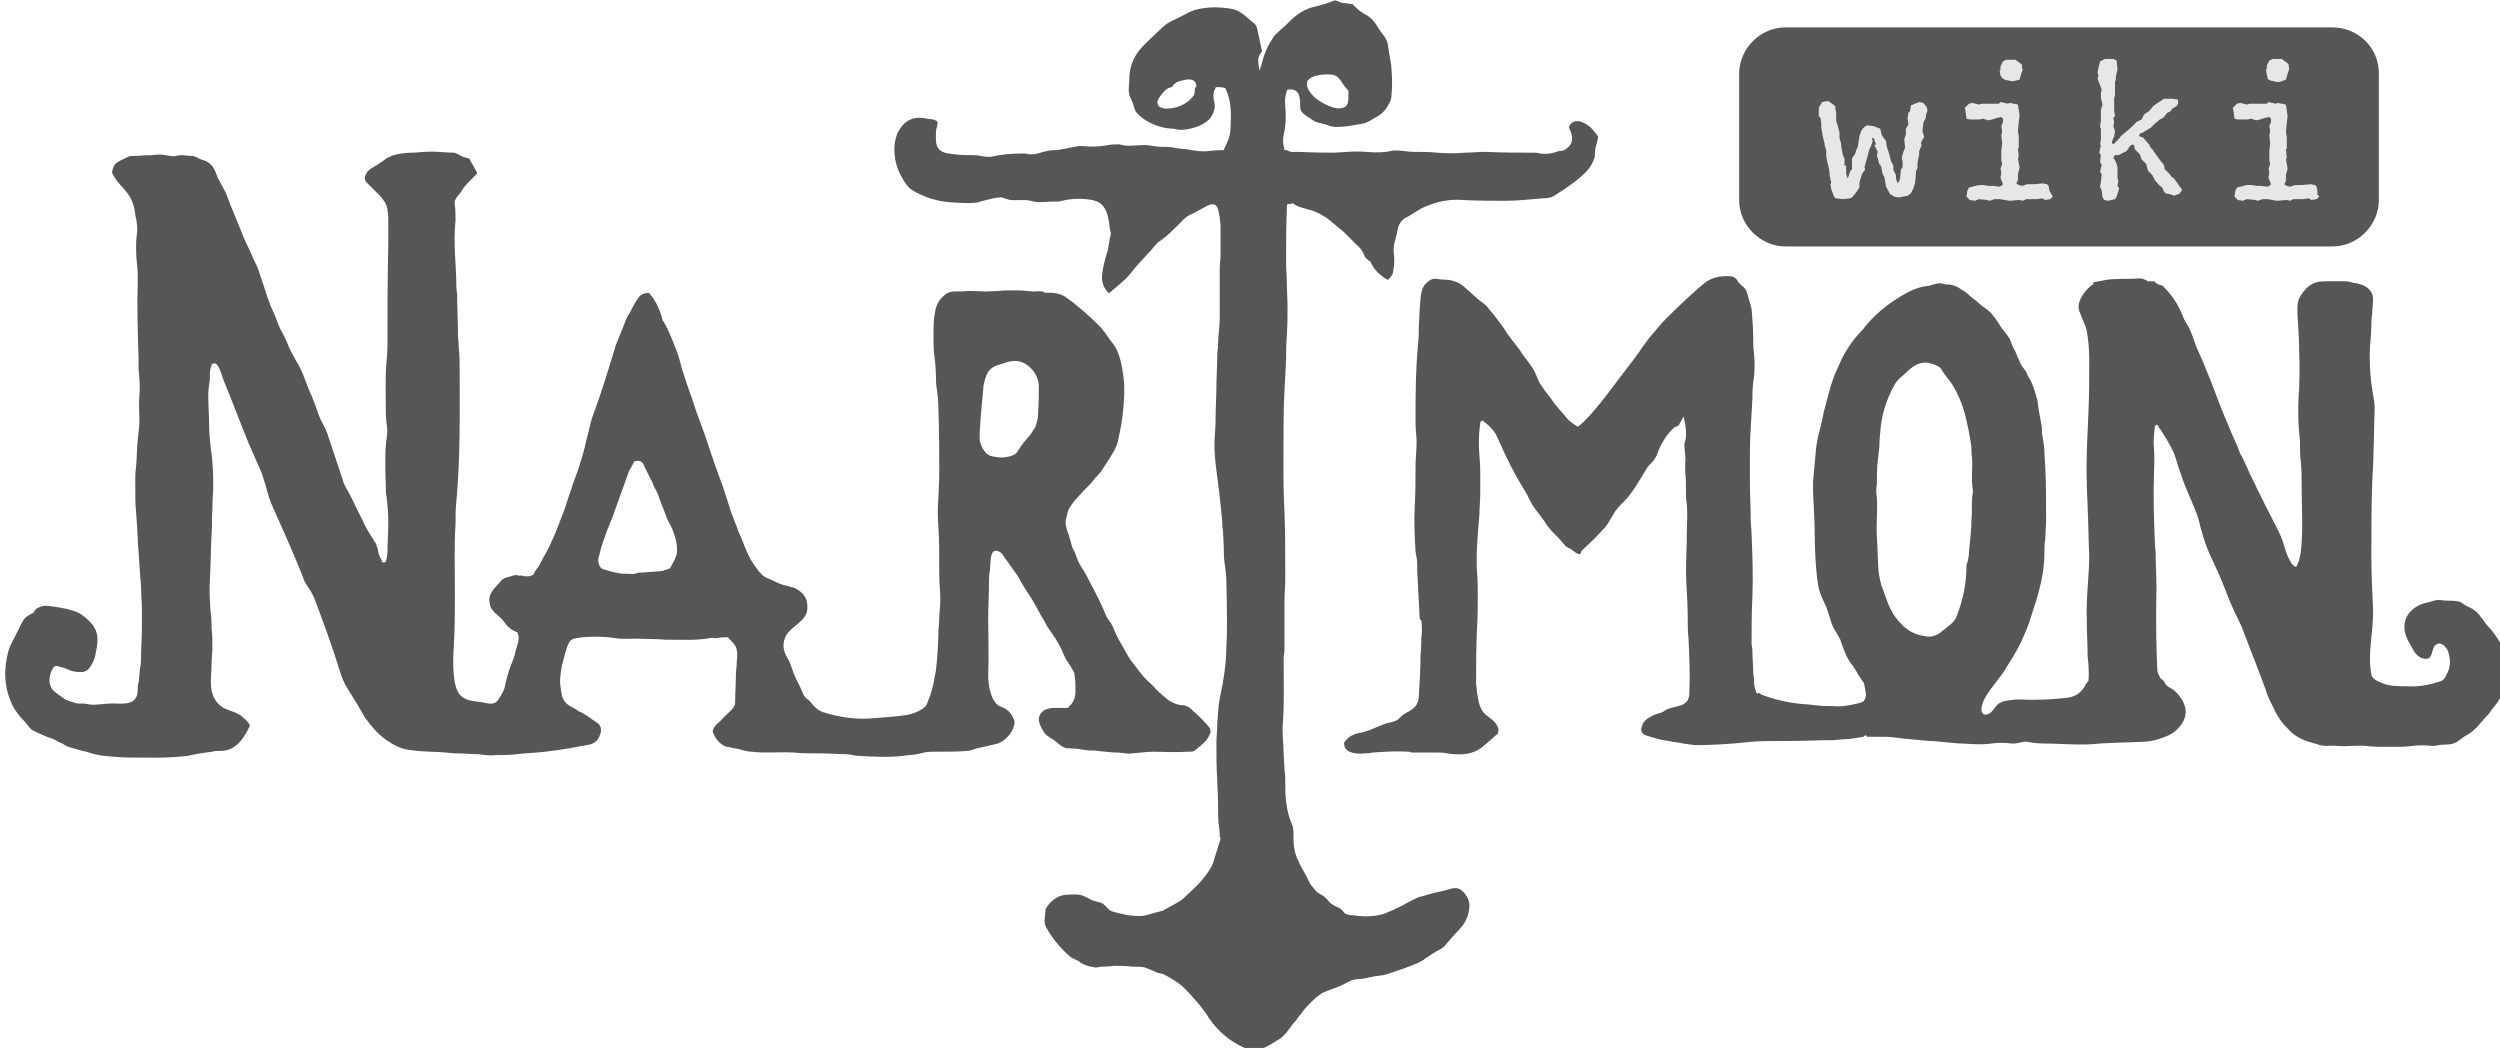
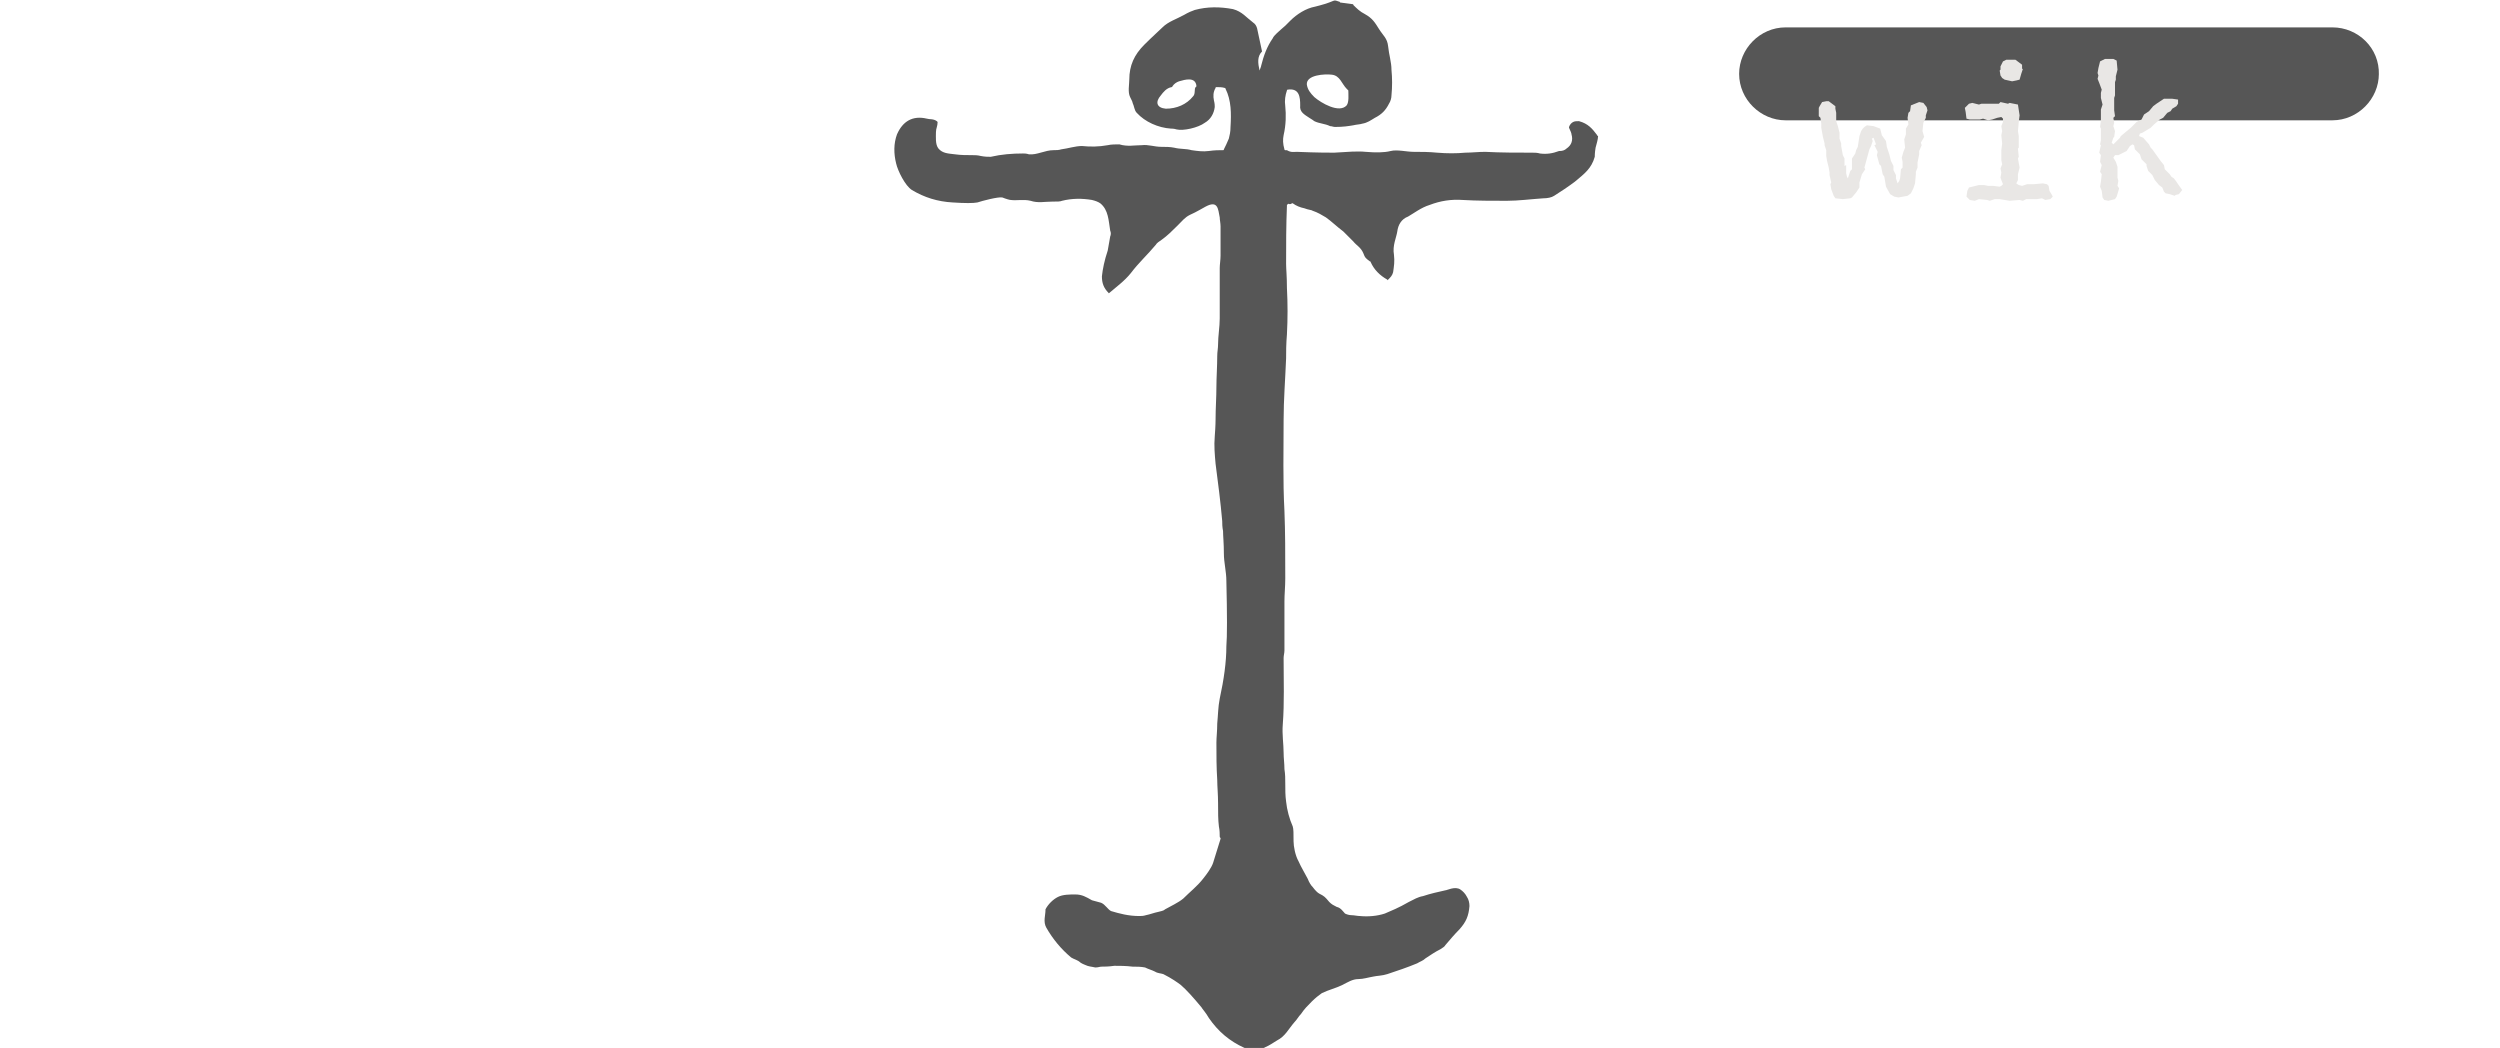
<svg xmlns="http://www.w3.org/2000/svg" version="1.1" id="Layer_1" x="0px" y="0px" viewBox="0 0 301.3 126.3" style="enable-background:new 0 0 301.3 126.3;" xml:space="preserve">
  <style type="text/css">
	.st0{fill:#565656;}
	.st1{fill:#E9E7E5;}
</style>
  <g>
    <g>
      <path class="st0" d="M151.8,8.5c0.1-0.3,0.2-0.5,0.2-0.6c0.3-1.2,0.7-2.3,1.4-3.3c0.1-0.3,0.7-0.8,1.5-1.5    c0.1-0.1,0.3-0.3,0.6-0.6c0.8-0.8,1.9-1.5,3-1.7c0.8-0.2,1.5-0.4,2.2-0.7c0.2-0.1,0.4,0,0.7,0.1c0.1,0,0.1,0.1,0.1,0.1l1.5,0.2    c0.1,0,0.1,0,0.1,0.1c0.4,0.4,0.8,0.8,1.4,1.1c0.9,0.5,1.2,1,1.7,1.8c0.5,0.8,1,1.1,1.1,2.1c0.1,1,0.4,1.9,0.4,2.8    c0.1,1,0.1,2.1,0,3.1c0,0.3-0.1,0.7-0.3,1c-0.4,0.8-0.9,1.3-1.7,1.7c-0.5,0.3-0.9,0.6-1.5,0.7c-0.3,0.1-0.7,0.1-1.1,0.2    c-0.6,0.1-1.2,0.2-2.2,0.2c-0.2,0-0.4-0.1-0.6-0.1c-0.6-0.3-1.3-0.3-1.9-0.6c-0.1-0.1-0.3-0.2-0.6-0.4c-0.6-0.4-1.2-0.7-1.1-1.5    c0-1-0.1-2.1-1.5-1.9c-0.1,0-0.1,0.1-0.1,0.1c-0.2,0.6-0.3,1.2-0.2,1.9c0.1,1,0.1,2.2-0.2,3.5c-0.1,0.5-0.1,1,0.1,1.7    c0,0.1,0.1,0.1,0.1,0.1h0.1c0.1,0,0.1,0,0.1,0c0.5,0.3,0.8,0.2,1.2,0.2c2.4,0.1,3.9,0.1,4.5,0.1c1.6-0.1,2.8-0.2,3.8-0.1    c1.2,0.1,2.2,0.1,3-0.1s1.9,0.1,2.8,0.1c0.9,0,1.8,0,2.8,0.1c1.2,0.1,2.3,0.1,3.4,0c0.7,0,1.6-0.1,2.4-0.1    c1.9,0.1,3.8,0.1,5.7,0.1c0.2,0,0.6,0,0.9,0.1c0.8,0.1,1.5,0,2.3-0.3c0.1,0,0.1,0,0.1,0c0.3,0,0.6-0.1,0.8-0.3    c0.6-0.4,0.8-1,0.6-1.7c0-0.1-0.1-0.4-0.3-0.8c0-0.1,0-0.1,0-0.1c0.1-0.3,0.3-0.5,0.5-0.6c0.2-0.1,0.4-0.1,0.7-0.1    c1.1,0.3,1.6,0.9,2.2,1.7c0,0.1,0.1,0.1,0.1,0.1c0,0.4-0.2,1-0.3,1.4c-0.1,0.6-0.1,1-0.1,1.1c-0.4,1.4-1.2,2-2.4,3    c-0.8,0.6-1.7,1.2-2.5,1.7c-0.3,0.2-0.8,0.3-1.3,0.3c-1.5,0.1-3,0.3-4.4,0.3c-1.8,0-3.6,0-5.3-0.1c-1.4-0.1-2.7,0.1-4,0.6    c-1,0.3-1.9,1-2.6,1.4c-0.8,0.3-1.2,1-1.3,1.8c-0.1,0.7-0.6,1.7-0.4,2.8c0.1,0.8,0,1.4-0.1,2.1c-0.1,0.4-0.3,0.6-0.6,0.9    c-0.1,0.1-0.1,0.1-0.1,0c-0.9-0.5-1.6-1.2-2-2.1c0-0.1-0.1-0.1-0.1-0.1c-0.4-0.3-0.6-0.4-0.8-1c-0.3-0.7-0.8-0.9-1.2-1.4    c-0.4-0.4-0.8-0.8-1.2-1.2c-0.8-0.6-1.4-1.2-2.1-1.7c-0.5-0.3-1-0.6-1.6-0.8c-0.1-0.1-0.5-0.1-1-0.3c-0.5-0.1-1-0.3-1.4-0.6    c-0.1,0-0.1,0-0.1,0c-0.1,0.1-0.2,0.1-0.3,0.1c-0.1-0.1-0.2,0-0.3,0.1v0.1c-0.1,2.4-0.1,4.7-0.1,7c0,0.6,0.1,1.5,0.1,2.9    c0.1,1.9,0.1,3.7,0,5.6c-0.1,1.2-0.1,2.1-0.1,2.9c-0.1,2.5-0.3,5-0.3,7.4c0,3.7-0.1,7.3,0.1,11c0.1,2.5,0.1,5.1,0.1,8.1    c0,1-0.1,1.9-0.1,2.8c0,2,0,3.9,0,5.9c0,0.3-0.1,0.6-0.1,0.9c0,2.7,0.1,5.4-0.1,8c-0.1,1.2,0.1,2.4,0.1,3.4c0,0.7,0.1,1.3,0.1,2    c0.1,0.6,0.1,1.2,0.1,1.7c0,0.8,0,1.5,0.1,2.2c0.1,1,0.4,2.1,0.8,3c0.1,0.3,0.1,0.9,0.1,1.8c0,0.6,0.2,1.7,0.6,2.4    c0.3,0.7,0.8,1.5,1.1,2.1c0.2,0.5,0.4,0.8,0.6,1c0.3,0.4,0.6,0.7,0.8,0.8c0.6,0.3,0.7,0.4,1.2,1c0.3,0.3,0.5,0.4,0.9,0.6    c0.5,0.1,0.8,0.6,1,0.8c0.2,0.1,0.5,0.2,0.8,0.2c0.3,0,0.7,0.1,1,0.1c1,0.1,2.1,0,3-0.3c0.7-0.3,1.7-0.7,2.9-1.4    c0.6-0.3,1.1-0.6,1.7-0.7c0.9-0.3,1.8-0.5,2.7-0.7c0.1,0,0.3-0.1,0.7-0.2c0.4-0.1,0.8-0.1,1.1,0.1c0.3,0.2,0.6,0.5,0.8,0.9    c0.2,0.3,0.3,0.7,0.3,1.1c-0.1,1.2-0.4,1.9-1.2,2.8c-0.6,0.6-1.1,1.2-1.7,1.9c-0.1,0.2-0.3,0.3-0.6,0.5c-0.6,0.3-1.2,0.7-1.8,1.1    c-0.3,0.3-0.7,0.4-1,0.6c-1.2,0.5-2.4,0.9-3.6,1.3c-0.6,0.2-1.3,0.2-1.7,0.3c-0.6,0.1-1.2,0.3-1.8,0.3c-0.7,0-1.3,0.4-1.9,0.7    c-0.8,0.4-1.7,0.6-2.5,1c-0.3,0.2-0.8,0.6-1.2,1c-0.5,0.5-0.9,0.9-1.3,1.5c-0.3,0.3-0.5,0.7-0.8,1c-0.7,0.8-1.1,1.7-2.1,2.2    c-0.5,0.3-0.9,0.6-1.4,0.8c-0.3,0.2-0.7,0.2-1,0.3c-0.6,0.1-1,0-1.5-0.2c-1.8-0.8-3.2-2-4.3-3.6c-0.4-0.7-0.8-1.1-0.9-1.3    c-1-1.2-1.8-2.1-2.5-2.7c-0.4-0.3-1.1-0.8-2.1-1.3c-0.3-0.1-0.7-0.1-1-0.3c-0.4-0.2-0.8-0.3-1.2-0.5c-0.5-0.1-1-0.1-1.5-0.1    c-0.8-0.1-1.6-0.1-2.2-0.1c-0.7,0.1-1.2,0.1-1.5,0.1s-0.4,0.1-0.8,0.1c-0.4-0.1-0.8-0.1-1.2-0.3c-0.2-0.1-0.3-0.1-0.6-0.3    c-0.3-0.3-0.8-0.4-1.1-0.6c-1.2-1-2.2-2.2-3-3.6c-0.4-0.7-0.1-1.5-0.1-2.1c0-0.1,0-0.1,0-0.1c0.3-0.6,0.9-1.2,1.5-1.5    s1.4-0.3,2.1-0.3c0.8,0,1.3,0.3,2,0.7c0.3,0.1,0.8,0.2,1.1,0.3c0.5,0.2,0.8,0.8,1.2,1c1,0.3,2.1,0.6,3.4,0.6c0.2,0,0.5,0,0.8-0.1    c0.5-0.1,1-0.3,1.5-0.4c0.3-0.1,0.6-0.1,0.8-0.3c0.7-0.4,1.6-0.8,2.2-1.3c0.8-0.8,1.7-1.5,2.4-2.4c0.4-0.5,1-1.3,1.2-1.9    c0.3-1,0.6-1.9,0.9-2.9c0-0.1,0-0.1,0-0.1c-0.1-0.1-0.1-0.1-0.1-0.2c0-0.3,0-0.7-0.1-1.2c-0.1-0.8-0.1-1.7-0.1-2.8s-0.1-2-0.1-2.8    c-0.1-1.5-0.1-3-0.1-4.5c0-0.6,0.1-1.4,0.1-2.3c0.1-1,0.1-2,0.3-3c0.5-2.3,0.8-4.4,0.8-6.3c0.1-1.2,0.1-3.8,0-7.9    c0-1.1-0.3-2.2-0.3-3.3c0-1.2-0.1-2.1-0.1-2.7c-0.1-0.5-0.1-0.9-0.1-1.2c-0.2-2.3-0.5-4.6-0.8-6.9c-0.1-1.1-0.2-2.2-0.1-3.3    c0.1-1.3,0.1-2,0.1-2.1c0-1.3,0.1-2.6,0.1-3.9c0-1,0.1-2.5,0.1-3.7c0-0.5,0.1-0.9,0.1-1.4c0-1,0.2-2.1,0.2-3.1c0-2,0-4.1,0-6.1    c0-0.4,0.1-1,0.1-1.5c0-1.2,0-2.4,0-3.5c0-0.4-0.1-0.8-0.1-1.1c-0.2-1-0.2-2.1-1.7-1.3c-0.4,0.2-1,0.6-1.9,1    c-0.6,0.3-0.9,0.7-1.5,1.3s-1.2,1.2-1.9,1.7c-0.3,0.2-0.6,0.4-0.7,0.6c-1,1.2-2.1,2.2-3,3.4c-0.8,1-1.8,1.7-2.6,2.4    c0,0-0.1,0.1-0.1,0c-0.6-0.6-0.8-1.2-0.8-2c0.1-0.9,0.3-1.9,0.7-3.1c0.1-0.6,0.2-1.1,0.3-1.7c0.1-0.2,0.1-0.5,0-0.7    c-0.2-1.2-0.2-2.5-1.2-3.3c-0.3-0.2-0.6-0.3-1-0.4c-1.2-0.2-2.4-0.2-3.6,0.1c-0.2,0.1-0.6,0.1-1.2,0.1c-0.9,0-1.7,0.2-2.6-0.1    c-0.8-0.2-1.7,0-2.4-0.1c-0.1,0-0.5-0.1-1-0.3c-0.5-0.1-2.4,0.4-3,0.6c-0.5,0.1-1.5,0.1-3,0c-1.8-0.1-3.4-0.6-4.9-1.5    c-0.8-0.5-1.7-2.3-1.9-3.2c-0.3-1.2-0.3-2.4,0.1-3.5c0.7-1.6,1.9-2.3,3.6-1.9c0.3,0.1,0.8,0,1.2,0.3c0.1,0.1,0.1,0.1,0.1,0.1    c0,0.5-0.2,0.8-0.2,1.2c0,0.6-0.1,1.5,0.3,2c0.5,0.6,1.2,0.6,2,0.7c0.7,0.1,1.4,0.1,2.1,0.1c0.3,0,0.6,0,1,0.1    c0.5,0.1,0.9,0.1,1.2,0.1c1.3-0.3,2.6-0.4,3.9-0.4c0.2,0,0.4,0,0.7,0.1c1,0.1,1.9-0.5,3-0.5c0.3,0,0.6,0,0.9-0.1    c0.8-0.1,1.7-0.4,2.5-0.4c1,0.1,2,0.1,3.1-0.1c0.4-0.1,1-0.1,1.4-0.1c1,0.3,1.8,0.1,2.7,0.1c0.8-0.1,1.5,0.2,2.4,0.2    c0.5,0,1,0,1.5,0.1c0.8,0.2,1.4,0.1,2.1,0.3c0.7,0.1,1.4,0.2,2.1,0.1c0.7-0.1,1.2-0.1,1.7-0.1c0.1,0,0.1,0,0.1-0.1    c0.2-0.4,0.4-0.8,0.6-1.3c0.1-0.4,0.2-0.8,0.2-1.4c0.1-1.6,0.1-3.2-0.6-4.6c0-0.1-0.1-0.1-0.1-0.1c-0.3-0.1-0.7-0.1-1-0.1    c-0.1,0-0.1,0-0.1,0.1c-0.3,0.5-0.3,1-0.2,1.5c0.1,0.4,0.1,0.6,0.1,0.8c-0.1,0.8-0.5,1.5-1.2,1.9c-0.8,0.6-2.6,1-3.4,0.8    c-0.3-0.1-0.6-0.1-0.7-0.1c-1.5-0.1-3.1-0.8-4.1-1.9c-0.3-0.3-0.3-0.8-0.5-1.2c0-0.1-0.1-0.3-0.3-0.7c-0.3-0.6-0.1-1.5-0.1-2.1    c0-1.7,0.6-3,1.8-4.2c1-1,1.8-1.7,2.2-2.1c0.7-0.7,1.7-1,2.6-1.5c0.5-0.3,1-0.5,1.3-0.6c1.5-0.4,3-0.4,4.6-0.1    c1.1,0.3,1.6,1,2.4,1.6c0.3,0.2,0.4,0.4,0.5,0.7c0.2,1,0.4,1.8,0.6,2.8C151.5,6.8,151.6,7.6,151.8,8.5    C151.7,8.5,151.7,8.5,151.8,8.5z M162.3,10.7c-0.6-0.6-0.8-1.6-1.8-1.7c-0.8-0.1-3.1,0-3,1.2c0.1,0.6,0.4,1,0.9,1.5    c0.8,0.7,3,2,3.9,1c0.3-0.4,0.2-1.3,0.2-1.8C162.4,10.8,162.4,10.8,162.3,10.7z M143.8,11.6c0.3-0.3,0.1-0.9,0.3-1.1    c0.1-0.1,0.1-0.1,0.1-0.1c-0.1-1.2-1.4-0.8-2.1-0.6c-0.3,0.1-0.6,0.3-0.8,0.6c0,0.1-0.1,0.1-0.1,0.1c-0.6,0.1-1,0.6-1.3,1    c-0.7,0.8-0.5,1.5,0.6,1.6C141.8,13.1,143,12.6,143.8,11.6z" />
-       <path class="st0" d="M46,67.6c0,0.1,0.1,0.2,0.3,0.2c0.1,0,0.1-0.1,0.2-0.1c0.1-0.4,0.2-0.8,0.2-1.2c0-1.2,0.1-2.4,0.1-3.6    c0-1-0.1-1.9-0.2-3c-0.1-0.4-0.1-0.8-0.1-1.2c-0.1-2.7-0.1-4.7,0.1-5.9c0.1-0.6,0.1-1.2,0-1.7c-0.1-0.8-0.1-1.3-0.1-1.5    c0-2.1-0.1-4.1,0.1-6.2c0.1-1,0.1-1.7,0.1-2.2c0-3.9,0-7.7,0.1-11.6c0-1.1,0-2.1,0-3.2c0-0.5-0.1-1.6-0.4-2    c-0.3-0.4-0.6-0.9-1-1.2c-0.4-0.4-0.8-0.8-1.2-1.2c-0.6-0.6,0.1-1.5,0.7-1.8c0.5-0.3,1-0.6,1.4-0.9c0.3-0.3,0.7-0.4,1.1-0.6    c0.8-0.2,1.5-0.3,2.3-0.3c0.6,0,1-0.1,1.5-0.1c1.2-0.1,2.4,0.1,3.5,0.1c0.3,0,0.8,0.4,1.1,0.5c0.2,0.1,0.5,0.1,0.7,0.2    c0,0,0.1,0,0.1,0.1l0.9,1.6c0,0.1,0,0.1,0,0.1c-0.6,0.7-1.3,1.2-1.8,2c-0.3,0.6-1,1-0.9,1.7c0.1,0.6,0.1,1.3,0.1,2    c-0.3,2.8,0.1,5.3,0.1,7.9c0,0.4,0.1,0.8,0.1,1.2c0,1.5,0.1,3.1,0.1,4.6c0,0.6,0.1,1.2,0.1,1.8c0.1,0.8,0.1,1.6,0.1,2.4    c0,5.3,0.1,10.4-0.4,16c-0.1,0.9-0.1,1.9-0.1,2.8c-0.1,1.2-0.1,2.6-0.1,3.8c0,3.6,0.1,7.2-0.1,10.7c-0.1,1.3-0.3,5.2,0.9,6.1    c0.7,0.6,1.5,0.6,2.3,0.7c0.7,0.1,1.6,0.5,2.1-0.2c0.4-0.6,0.8-1.2,0.9-1.9c0.2-1,0.5-1.9,0.9-2.9c0.1-0.3,0.3-0.7,0.3-1    c0.2-0.8,0.6-1.5,0.3-2.3c0-0.1-0.1-0.1-0.1-0.1c-0.7-0.3-1.2-0.7-1.5-1.2c-0.5-0.8-1.7-1.2-1.8-2.4c-0.1-0.6,0.1-1.1,0.5-1.6    c0.3-0.3,0.6-0.7,0.9-1c0.2-0.3,0.6-0.4,1-0.5c0.3-0.1,0.8-0.3,1.2-0.1c0.1,0,0.3-0.1,0.4,0c0.4,0.1,0.8,0.1,1.2-0.1    c0.1,0,0.1-0.1,0.1-0.1c0.1-0.1,0.1-0.3,0.3-0.5c0.1-0.2,0.2-0.3,0.3-0.4c0.5-1,1.2-2.1,1.6-3.1c0.6-1.2,1-2.5,1.5-3.7    c0.5-1.6,0.8-2.4,0.8-2.4c0.3-1.1,0.8-2.1,1.1-3.2c0.2-0.6,0.4-1.3,0.6-2.1c0.2-1,0.5-1.9,0.7-2.9c0.1-0.4,0.3-0.9,0.5-1.5    c0.7-1.9,1.5-4.4,2.4-7.4c0.1-0.5,0.6-1.5,1.2-3.1c0.1-0.3,0.3-0.8,0.6-1.2c0.3-0.6,0.6-1.2,1.1-1.9c0.3-0.4,0.8-0.5,1.2-0.5    c0.1,0,0.1,0,0.1,0.1c0.7,0.8,1.1,1.7,1.4,2.6c0.1,0.3,0.1,0.6,0.3,0.8c0.7,1.2,1.2,2.6,1.7,3.9c0.3,0.9,0.4,1.5,0.5,1.8    c0.3,0.8,0.5,1.6,0.8,2.4c0.5,1.3,0.9,2.8,1.4,4c0.8,2.1,1.5,4.5,2.3,6.6c0.6,1.5,1,3,1.5,4.5c0.1,0.1,0.2,0.5,0.4,1    c0.2,0.4,0.3,0.9,0.5,1.3c0.4,0.8,0.7,1.8,1.1,2.6c0.3,0.7,0.8,1.3,1.2,1.9c0.3,0.3,0.5,0.6,0.9,0.8c0.8,0.3,1.4,0.7,2.1,0.9    c0.6,0.1,1,0.3,1.2,0.3c1.2,0.5,1.8,1.3,1.7,2.6c-0.1,1.6-2.2,2.1-2.7,3.5c-0.3,0.8-0.2,1.6,0.3,2.4c0.2,0.3,0.4,0.8,0.6,1.4    c0.3,1,0.8,1.7,1.2,2.7c0.1,0.3,0.3,0.7,0.8,1c0.1,0.1,0.3,0.3,0.5,0.6c0.3,0.3,0.6,0.6,1.1,0.8c1.9,0.6,3.7,0.9,5.6,0.8    c1.2-0.1,3-0.2,4.4-0.4c0.8-0.1,2.2-0.6,2.6-1.3c0.3-0.8,0.6-1.5,0.8-2.5c0.1-0.6,0.2-1.1,0.3-1.6c0.2-1.6,0.3-3.7,0.3-4.8    c0.1-1,0.1-2,0.2-3c0.1-1.2-0.1-2.6-0.1-3.6c0-2.7,0-4.6-0.1-5.8c-0.1-1.3-0.1-2.6,0-3.6c0.1-1.9,0.1-2.8,0.1-2.9    c0-2.2,0-4.8-0.1-7.7c0-1-0.1-1.8-0.2-2.6c-0.1-0.5-0.1-1-0.1-1.4c0-0.8-0.1-1.5-0.1-1.8c-0.1-0.7-0.2-1.5-0.2-2.6    c0-1.5,0-2.6,0.2-3.4c0.1-0.8,0.5-1.5,1.1-2c0.7-0.7,1.7-0.4,2.5-0.5c1.1-0.1,2.1,0.1,3.2,0c0.8,0,1.3-0.1,1.7-0.1    c0.6,0,1.1,0,1.7,0c0.6,0,1.5,0.2,2.2,0.1c0.3,0,0.5,0,0.7,0.1c0.1,0,0.1,0.1,0.1,0.1c1.1-0.1,2.1,0.1,2.8,0.7    c0.6,0.4,1.7,1.3,3.1,2.6c0.3,0.3,0.6,0.6,0.9,0.9c0.6,0.7,1,1.4,1.5,2c0.8,1.1,1,2.6,1.2,3.9c0.1,0.7,0.1,1.4,0.1,2.1    c-0.1,2.1-0.3,3.7-0.8,5.8c-0.1,0.3-0.2,0.6-0.4,1c-0.5,0.8-0.9,1.5-1.4,2.2c-0.3,0.6-0.8,0.9-1.2,1.5c-0.5,0.6-1.2,1.2-1.6,1.7    c-0.7,0.7-1,1.2-1.2,1.5c-0.2,0.3-0.3,0.8-0.4,1.3c-0.1,0.3-0.1,0.7,0,1c0.1,0.5,0.3,0.9,0.4,1.3c0.2,0.5,0.2,1,0.5,1.5    c0.2,0.3,0.3,0.8,0.5,1.2c0.2,0.6,0.7,1.2,0.9,1.6c0.8,1.5,1.6,3,2.3,4.6c0.1,0.3,0.3,0.8,0.8,1.4c0.4,0.7,0.6,1.5,1,2.1    c0.5,0.8,0.9,1.7,1.4,2.4c0.5,0.6,0.9,1.2,1.4,1.8c0.3,0.4,0.8,0.8,1.2,1.2c0.6,0.7,1.1,1.1,1.7,1.6c0.3,0.3,0.6,0.4,0.8,0.5    c0.4,0.2,0.8,0.3,1.3,0.3c0.4,0.1,0.8,0.3,1,0.6c0.8,0.7,1.4,1.3,1.9,1.9c0.2,0.2,0.3,0.4,0.3,0.7c0,0.1,0,0.1,0,0.1    c-0.2,0.4-0.4,0.9-0.8,1.2c-0.5,0.5-0.9,0.8-1.2,1c-0.1,0.1-0.4,0.1-0.8,0.1c-1.4,0.1-2.8,0-4.1,0c-0.6,0-1.5,0.1-2.6,0.2    c-0.6,0.1-1.1-0.1-1.7-0.1c-0.7,0-1.5-0.1-2.4-0.2c-0.4-0.1-1,0-1.5-0.1s-1.2-0.2-1.7-0.2c-0.3,0-0.6,0-0.8-0.1    c-0.7-0.3-1-0.8-1.6-1.1c-0.3-0.2-0.8-0.5-0.9-0.8c-0.5-0.8-1-1.7-0.1-2.5c0.8-0.6,2.1-0.3,3-0.4c0.1,0,0.1,0,0.1-0.1    c1-0.9,0.8-1.8,0.8-3c0-0.3-0.1-0.7-0.1-1c-0.3-0.8-0.9-1.4-1.2-2.1c-0.4-1-0.9-1.9-1.4-2.6c-0.4-0.6-0.8-1.1-1-1.6    c-0.3-0.5-0.5-0.8-0.7-1.2c-0.3-0.6-0.6-1.1-0.9-1.6c-0.4-0.6-0.8-1.2-1.2-1.9c-0.4-0.8-0.8-1.3-1.1-1.7c-0.4-0.6-0.8-1.1-1.2-1.7    c-0.2-0.3-0.8-0.6-1.1-0.3c-0.4,0.4-0.3,1.7-0.4,2.3c-0.1,0.5-0.1,0.9-0.1,1.2c0,1.6-0.1,3.1-0.1,4.7c0,2.1,0.1,4.4,0,6.7    c0,1.1,0.3,3.4,1.6,3.8c0.3,0.1,0.4,0.2,0.6,0.3c0.4,0.3,0.7,0.7,0.9,1.2c0.1,0.2,0.1,0.6,0,0.8c-0.3,1-1,1.7-1.9,2.1    c-0.4,0.1-1.2,0.3-2.6,0.6c-0.3,0.1-0.8,0.3-1.1,0.3c-1.1,0.1-2.6,0.1-4.4,0.1c-0.6,0-1.2,0.2-1.7,0.3c-0.6,0.1-1.1,0.1-1.7,0.2    c-1.7,0.2-3.5,0.1-5.3,0c-0.5,0-1-0.2-1.5-0.2c-1,0-2-0.1-2.9-0.1c-1.2,0-2.4,0-3.5-0.1c-1.5-0.1-3.3,0.1-5-0.1    c-0.3,0-0.8-0.1-1.5-0.3c-0.3-0.1-0.7-0.1-1-0.2c-0.3-0.1-0.7-0.1-0.8-0.2c-0.6-0.3-1.1-0.9-1.4-1.7c0-0.1,0-0.1,0-0.1    c0.2-0.8,0.8-1,1.2-1.5c0.4-0.5,1.5-1.2,1.5-1.9c0-1.2,0.1-2.4,0.1-3.7c0-0.1,0.1-0.6,0.1-1.3c0.1-0.6,0.1-1.4-0.2-1.9    c-0.2-0.3-0.5-0.6-0.8-0.9c0-0.1-0.1-0.1-0.1-0.1c-0.3,0-0.8,0-1.3,0.1c-0.2,0.1-0.6-0.1-0.8,0c-1.7,0.3-3.2,0.2-5.3,0.2    c-0.1,0-1-0.1-2.8-0.1c-1.1-0.1-2.3,0.1-3.4-0.1c-1.3-0.2-2.6-0.2-3.9-0.1c-0.6,0.1-1,0.1-1.3,0.3c-0.6,0.3-1,2.6-1.2,3.2    c-0.1,0.8-0.2,1.3-0.2,1.7c0,0.6,0.1,1.1,0.2,1.7c0.1,0.6,0.5,1.1,1,1.4c0.3,0.2,0.7,0.3,1,0.6c0.8,0.3,1.5,0.9,2.1,1.3    c0.6,0.3,0.8,0.9,0.5,1.6c-0.3,0.8-0.8,1.1-1.6,1.2c-2.6,0.5-4.6,0.8-6.1,0.9c-1,0.1-1.7,0.1-2.3,0.2c-0.8,0.1-1.6,0.1-2.4,0.1    c-0.8,0.1-1.5,0-2.2-0.1c-0.9,0-1.7-0.1-2.6-0.1c-0.6,0-1.1-0.1-1.3-0.1c-1.2-0.1-2.4-0.1-3.5-0.2c-0.6-0.1-1.2-0.1-1.8-0.3    c-0.6-0.2-1.2-0.5-1.6-0.8c-0.5-0.3-1-0.7-1.5-1.2c-0.6-0.6-1-1.2-1.4-1.7c-0.6-1-1.2-2.1-1.8-3c-0.5-0.8-0.9-1.5-1.1-2.2    c-1-3.2-2.1-6.3-3.3-9.4c-0.1-0.2-0.3-0.6-0.7-1.2c-0.3-0.4-0.5-0.8-0.6-1.2c-1.2-3-2.5-5.9-3.8-8.8c-0.2-0.5-0.4-1.1-0.6-1.9    c-0.2-0.7-0.4-1.3-0.6-1.9c-0.5-1.1-1-2.3-1.5-3.4c-1-2.4-1.9-4.9-2.9-7.3c-0.3-0.6-0.5-1.8-1-2.3c-0.2-0.2-0.6-0.1-0.6,0.1    c-0.1,0.3-0.2,0.6-0.2,1c0,0.5,0,0.9-0.1,1.4c-0.1,0.7-0.1,1.1-0.1,1.4c0,1.1,0.1,2.1,0.1,3.3c0,1,0.1,1.9,0.2,2.9    c0.1,0.8,0.2,1.3,0.2,1.8c0.1,1,0.1,2.1,0.1,3.2c0,0.3-0.1,1-0.1,2.3c-0.1,1,0,2.1-0.1,3c-0.1,1.9-0.1,3.7-0.2,5.5    c-0.1,1.4,0,2.8,0.1,4.1c0.1,0.7,0.1,1.2,0.1,1.8c0.1,0.8,0.1,1.6,0.1,2.4c0,0.6-0.1,1.2-0.1,1.8c0,1.9-0.6,4.1,1.4,5.4    c0.2,0.1,0.7,0.3,1.5,0.6c0.2,0.1,0.4,0.2,0.6,0.3c0.3,0.3,0.9,0.7,1.1,1.2c0,0.1,0,0.1,0,0.1c-0.7,1.5-1.7,3-3.5,3    c-0.5,0-0.8,0-1,0.1c-1,0.1-2.1,0.3-3,0.5c-2.5,0.3-4.6,0.2-6.8,0.2c-1.2,0-2.2-0.1-3.3-0.2c-0.8-0.1-1.5-0.3-2.1-0.5    c-0.6-0.1-1.1-0.3-1.5-0.4c-0.5-0.1-1-0.3-1.4-0.6c-0.3-0.1-0.7-0.3-1-0.5c-1.2-0.4-2-0.8-2.4-1c-0.5-0.2-0.8-0.8-1-1    c-0.6-0.6-1.2-1.3-1.6-2.1c-1-2.1-1.1-4.2-0.5-6.5c0.1-0.3,0.2-0.6,0.4-1c0.4-0.8,0.8-1.5,1.1-2.2c0.2-0.4,0.4-0.7,0.6-0.9    c0.3-0.2,0.6-0.4,1-0.6C4.1,73.4,4.9,73,5.6,73c1,0.1,2.3,0.3,3.2,0.6c0.7,0.2,1.3,0.6,1.9,1.2c0.3,0.3,0.6,0.6,0.7,0.9    c0.6,1,0.3,2.1,0.1,3.2c-0.1,0.6-0.5,1.4-0.9,1.8c-0.1,0.1-0.3,0.2-0.6,0.3c-0.4,0-0.8,0-1.2-0.1c-0.1,0-0.3-0.1-0.8-0.3    c-0.3-0.1-0.6-0.2-1-0.3c-0.3-0.1-0.5,0-0.6,0.2C6,81.2,5.9,81.8,6,82.4c0.1,0.3,0.2,0.6,0.4,0.8c0.3,0.3,0.8,0.6,1.2,0.9    c0.3,0.3,0.8,0.4,1.4,0.6c0.2,0.1,0.6,0.1,1.2,0.1c0.6,0.1,1,0.2,1.6,0.1c0.4,0,0.9-0.1,1.3-0.1c0.9-0.1,2.6,0.3,3.2-0.6    c0.3-0.4,0.3-0.8,0.3-1.3c0-0.2,0-0.4,0.1-0.6c0.1-0.6,0.1-1.3,0.2-1.9c0.1-0.4,0.1-0.8,0.1-1.2c0-1.1,0.1-2.3,0.1-3.3    c0-0.9,0-1.8,0-2.6c0-0.8-0.1-1.7-0.1-2.6c-0.1-1.2-0.2-2.6-0.3-4.2c-0.1-0.8-0.1-2.4-0.3-4.8c-0.1-0.8-0.1-2.1-0.1-3.9    c0-0.4,0-1,0.1-1.5c0.1-1.1,0.1-2.4,0.2-3.3c0.1-0.8,0.2-1.6,0.2-2.4c0-1-0.1-1.9,0-3c0.1-1,0-2.1-0.1-3.1c0-0.7,0-1.1,0-1.3    c-0.1-3.1-0.2-6.2-0.1-9.3c0-0.6,0-1.4-0.1-2.2c-0.1-0.8-0.1-1.5-0.1-2.2c0-0.1,0-0.6,0.1-1.3c0.1-0.6,0-1.2-0.1-1.9    c-0.1-0.2-0.1-0.6-0.2-1.1c-0.1-0.5-0.3-1-0.5-1.4c-0.1-0.2-0.4-0.6-0.9-1.2c-0.5-0.5-0.9-1-1.2-1.6c0-0.1-0.1-0.1-0.1-0.1    c0-0.3,0.1-0.7,0.3-1c0.1-0.2,0.3-0.3,0.6-0.5c0.5-0.2,1-0.6,1.5-0.6c0.8,0,1.5-0.1,2.4-0.1c0.6-0.1,1.1-0.1,1.7,0    c0.1,0,0.3,0.1,0.6,0.1c0.5,0.1,0.8-0.1,1.2-0.1c0.5,0,0.9,0.1,1.4,0.1c0.2,0,0.3,0.1,0.6,0.2c0.3,0.2,0.7,0.3,1,0.4    c0.6,0.3,1,0.8,1.2,1.4c0.2,0.5,0.3,0.8,0.4,0.9c0.4,0.8,0.7,1.3,0.8,1.5c0.7,1.9,1.5,3.7,2.2,5.5c0.2,0.5,0.6,1.2,1.1,2.4    c0.3,0.6,0.6,1.2,0.8,1.9c0.1,0.3,0.3,0.9,0.6,1.8c0.3,0.9,0.6,1.9,1,2.7c0.2,0.4,0.4,0.9,0.6,1.5c0.3,0.8,0.8,1.5,1.1,2.3    c0.4,1,0.8,1.7,1.5,2.9c0.6,1.2,1,2.6,1.5,3.6c0.3,0.8,0.6,1.5,0.8,2.2c0.3,0.8,0.9,1.7,1.1,2.4c0.6,1.8,1.2,3.6,1.8,5.4    c0.1,0.5,0.4,1,0.7,1.5c0.5,0.9,1,2.1,1.7,3.4c0.3,0.8,0.9,1.7,1.6,2.8c0.1,0.3,0.3,0.8,0.3,1.1c0.1,0.4,0.3,0.8,0.6,1.2    C45.9,67.4,46,67.6,46,67.6z M120.2,55.1c0.6,0.1,1,0,1.5-0.1c0.4-0.1,0.8-0.3,1-0.7c0.1-0.2,0.3-0.3,0.3-0.5    c0.3-0.3,0.6-0.8,1-1.2c0.3-0.3,0.4-0.6,0.7-1c0.2-0.3,0.2-0.6,0.3-0.9c0.1-0.3,0.1-0.5,0.1-0.7c0.1-1.5,0.1-2.7,0.1-3.6    c-0.1-1-0.6-1.8-1.4-2.4c-0.8-0.6-1.7-0.6-2.6-0.3c-0.8,0.3-1.5,0.3-2.1,1.1c-0.3,0.5-0.6,1.5-0.6,2.1c-0.1,1.1-0.2,2.2-0.3,3.3    c-0.1,1.5-0.2,2.5-0.1,3c0.1,0.3,0.2,0.7,0.5,1.1C119,54.9,119.4,55,120.2,55.1z M77.5,69c0.8-0.1,1.9-0.1,2.4-0.2    c0.1-0.1,0.4-0.1,0.8-0.3c0.1,0,0.1-0.1,0.1-0.1c0.3-0.6,0.8-1.3,0.8-2c0-1.1-0.3-2.1-0.8-3.1c-0.3-0.5-0.5-1-0.7-1.6    c-0.2-0.5-0.5-1.2-0.8-2.1c-0.1-0.3-0.3-0.6-0.5-1c-0.1-0.3-0.2-0.6-0.3-0.7c-0.3-0.6-0.5-1-0.8-1.6c-0.2-0.6-0.5-0.9-1.2-0.7    c-0.1,0-0.1,0.1-0.1,0.1c-0.3,0.6-0.5,0.9-0.6,1.1c-0.6,1.7-1.2,3.3-1.8,5c-0.3,0.9-0.7,1.7-1,2.6c-0.3,0.8-0.6,1.7-0.8,2.6    c-0.2,0.5-0.1,1.4,0.5,1.6c0.7,0.2,1.3,0.4,2,0.5c0.5,0.1,1.1,0,1.7,0.1C76.8,69,77.2,69,77.5,69z" />
-       <path class="st0" d="M202.3,51.3c-0.2,0.1-0.3,0.1-0.5,0.2c-1,0.9-1.7,2.1-2.1,3.3c-0.1,0.3-0.3,0.5-0.4,0.7    c-0.4,0.4-0.8,0.8-1.1,1.4c-0.5,0.8-1,1.7-1.6,2.5c-0.6,0.9-1.7,1.7-2.1,2.5c-0.6,1-1,1.7-1.3,1.9c-0.5,0.6-1.3,1.4-2.5,2.5    c-0.1,0.1-0.1,0.1-0.1,0.1c0,0.1-0.1,0.2-0.1,0.3c-0.1,0.1-0.1,0.1-0.1,0.1c-0.6-0.1-0.8-0.5-1.2-0.7c-0.3-0.1-0.6-0.3-0.7-0.5    c-0.4-0.5-0.8-0.9-1.3-1.4c-0.3-0.3-0.5-0.6-0.7-0.8c-0.4-0.7-1-1.4-1.5-2.1c-0.5-0.6-0.8-1.5-1.2-2.1c-1.3-2.1-2.1-3.7-3.3-6.4    c-0.3-0.8-1-1.5-1.8-2.1c-0.1,0-0.1,0-0.1,0c-0.1,0.1-0.2,0.1-0.2,0.3c-0.2,1.3-0.2,2.6-0.1,3.9c0.1,1.1,0.1,1.8,0.1,2.1    c0,0.8,0,1.7,0,2.5c0,0.8-0.1,1.6-0.1,2.5c-0.2,2.3-0.4,4.4-0.3,6.8c0.1,1,0.1,2,0.1,2.7c0,1.5,0,2.8-0.1,4.4    c-0.1,2.1-0.1,4.2-0.1,6.4c0,0.3,0.1,0.8,0.1,1.1c0.2,1.2,0.3,2.3,1.4,3c0.4,0.3,0.8,0.6,1,1c0.1,0.2,0.2,0.4,0.2,0.6    c0,0.3-0.1,0.5-0.3,0.6c-0.7,0.6-1.5,1.4-2.2,1.8c-1.1,0.6-2.4,0.6-3.7,0.4c-0.4-0.1-0.8-0.1-1.1-0.1c-1,0-2.1,0-3.1,0    c-0.1,0-0.3-0.1-0.4-0.1c-1.5-0.1-2.9,0-4.4,0.1c0,0-0.3,0.1-0.9,0.1c-1,0.1-2.6,0-2.5-1.3c0-0.1,0-0.1,0.1-0.1    c0.3-0.5,0.8-0.8,1.4-1c1.4-0.2,2.4-0.8,3.5-1.2c0.4-0.1,1.1-0.2,1.5-0.5c0.3-0.3,0.6-0.6,1-0.8c1-0.5,1.5-1,1.5-2.1    c0.1-1.6,0.2-3.2,0.2-4.8c0-0.1,0.1-0.8,0.1-2.1c0.1-0.7,0.1-1.4,0-2.1c0-0.1,0-0.1-0.1-0.1c0,0,0,0-0.1-0.1c0,0,0,0,0-0.1    c-0.1-1.9-0.2-3.8-0.3-5.7c0,0,0-0.3,0-0.8c0-0.5-0.1-1-0.2-1.5c-0.1-1.8-0.2-3.7-0.1-5.4c0.1-1.7,0.1-3.4,0.1-5    c0-1,0.2-2.3,0.1-3.5c-0.1-1-0.1-1.7-0.1-1.8c0-2.8,0-6.1,0.3-9.3c0.1-0.9,0.1-1.7,0.1-2.2c0.1-1.6,0.1-2.9,0.3-4    c0.1-0.6,0.4-1.1,1-1.5c0.6-0.4,1-0.1,1.7-0.1c1,0,1.9,0.3,2.6,1c0.6,0.5,1.1,1,1.7,1.5c0.6,0.4,1,0.8,1.2,1.1    c0.6,0.7,1.2,1.5,1.7,2.2c0.6,1,1.3,1.8,1.9,2.6c0.6,1,1.5,1.9,1.9,2.8c0.3,0.6,0.4,1.1,0.8,1.6c0.3,0.5,0.7,1,1.1,1.5    c0.5,0.8,1.1,1.4,1.7,2.1c0.4,0.6,0.9,0.9,1.5,1.3c0.1,0,0.1,0,0.1,0c0.4-0.3,0.7-0.6,0.8-0.7c1.2-1.2,2.6-3,4.3-5.3    c1.4-1.8,2.3-3,2.6-3.5c0.2-0.3,0.7-1,1.4-1.8c0.5-0.6,1-1.2,1.5-1.7c1.7-1.7,3.1-3,4.4-4.1c0.9-0.8,2-1.1,3.3-1    c0.5,0,0.8,0.3,1,0.7c0.3,0.4,0.8,0.6,1,1.1c0.2,0.7,0.4,1.4,0.6,2.1c0.1,1.2,0.2,2.4,0.2,3.7c0,0.6,0,1.1,0.1,1.7    c0.1,1.2,0.1,2.3-0.1,3.5c-0.1,0.8-0.1,1.5-0.1,2c-0.1,2.1-0.3,4.3-0.3,6.3c0,1.3,0,2.6,0,3.9c0,1.3,0.1,2.9,0.1,4.4    c0,0.6,0.1,1.2,0.1,1.7c0.1,2.5,0.2,5,0.1,7.5c-0.1,2.1-0.1,3.8-0.1,5.7c0,0.2,0.1,0.5,0.1,0.8c0,0.9,0.1,1.8,0.1,2.7    c0,0.1,0.1,0.5,0.1,1c0,0.5,0.1,1,0.3,1.4c0,0.1,0.1,0.1,0.1,0.1l0.1-0.1c0.1,0,0.1,0,0.1,0c0.2,0.2,0.5,0.3,0.8,0.4    c1.7,0.6,3.4,0.9,5.1,1c0.3,0,0.6,0.1,1,0.1c0.7,0.1,1.5,0.1,2.1,0.1c1,0.1,1.9-0.1,2.8-0.3c0.3-0.1,0.6-0.1,0.8-0.3    c0.5-0.6,0.2-1.2,0.1-1.9c0-0.2-0.1-0.4-0.3-0.6c-0.6-1-1.1-1.8-1.5-2.3c-0.5-0.8-0.8-1.7-1.1-2.6c-0.2-0.4-0.5-0.9-0.7-1.2    c-0.6-1.1-0.7-2.3-1.3-3.4c-0.3-0.6-0.6-1.4-0.7-2.1c-0.3-2.1-0.4-4.4-0.4-6.6c0-1.2-0.1-2.1-0.1-2.8c-0.1-1.3-0.1-2.3-0.1-2.8    c0.1-1,0.2-2.4,0.4-4.4c0.1-0.6,0.2-1.2,0.4-1.9c0.3-1,0.4-2,0.7-3c0.4-1.5,0.8-3.2,1.5-4.6c0.6-1.4,1-2.1,1.8-3.2    c0.5-0.7,1.2-1.3,1.7-2c1.2-1.4,2.6-2.5,4.1-3.4c0.8-0.5,2-1.1,3-1.2c0.8-0.1,1.4-0.5,2.1-0.3c0.3,0.1,0.6,0.1,0.8,0.1    c0.6,0.1,1,0.3,1.4,0.6c0.6,0.3,0.9,0.7,1.3,1c0.6,0.4,0.9,0.8,1.5,1.2c0.4,0.3,0.8,0.6,0.9,0.8c0.7,0.8,0.9,1.4,1.5,2.1    c0.3,0.3,0.4,0.6,0.6,0.8c0.2,0.5,0.3,0.9,0.6,1.4c0.2,0.3,0.3,0.8,0.5,1.1c0.1,0.3,0.2,0.5,0.3,0.7c0.2,0.3,0.4,0.5,0.6,0.8    c0.1,0.3,0.3,0.7,0.5,1c0.3,0.6,0.5,1.2,0.7,1.9c0.1,0.3,0.2,0.7,0.2,1c0.1,0.8,0.3,1.6,0.4,2.3c0.1,0.4,0.1,0.8,0.1,1.2    c0.1,0.6,0.3,1.6,0.3,2.4c0,0.6,0.1,1.2,0.1,1.7c0.1,2.1,0.1,4.3,0.1,6.4c0,0.8-0.1,1.5-0.1,2.3c-0.1,0.5-0.1,1-0.1,1.5    c0,2.1-0.4,3.9-1,5.9c-0.3,0.9-0.6,1.9-0.9,2.8c-0.8,2.1-1.5,3.4-2.6,5.1c-0.3,0.6-0.8,1.2-1.4,2c-0.8,1-1.3,1.8-1.5,2.3    c-0.1,0.3-0.2,0.6-0.2,1c0.1,0.7,0.7,0.6,1.1,0.3c0.1-0.1,0.2-0.2,0.3-0.3c0.2-0.3,0.4-0.6,0.7-0.8c0.1-0.1,0.4-0.2,0.6-0.3    c0.6-0.1,1.2-0.2,1.8-0.2c2.1,0.1,4.1,0,5.8-0.2c0.8-0.1,1.4-0.4,1.9-1c0.2-0.2,0.3-0.6,0.6-0.9c0-0.1,0.1-0.1,0.1-0.1    c0.1-1,0-2.3-0.1-3c0-1.5-0.1-2.9-0.1-4.4c-0.1-2.6,0.3-5.5,0.3-7.7c-0.1-2-0.1-4-0.2-6c0-0.7-0.1-1.7-0.1-2.9    c-0.1-2.9,0.1-5.7,0.2-8.4c0.1-2.1,0.1-4.2,0.1-6.3c0-1.2-0.1-2.4-0.3-3.5c-0.1-0.3-0.1-0.6-0.3-0.9c-0.2-0.5-0.4-1-0.6-1.5    c-0.4-1.1,0.7-2.6,1.6-3.2c0.1,0,0.1-0.1,0.1-0.1v-0.1c0-0.1,0-0.1,0.1-0.1c0.6-0.1,1.1-0.2,1.6-0.3c1-0.1,2.1-0.1,3-0.1    c0.6,0,1-0.2,1.7,0.2c0.1,0,0.1,0.1,0.1,0.1h0.8c0.1,0,0.1,0,0.1,0.1c0.1,0.1,0.2,0.1,0.3,0.2c0.3,0.2,0.6,0.1,0.8,0.4    c1,1,1.7,2.1,2.2,3.3c0.1,0.3,0.3,0.8,0.6,1.2c0.5,0.8,0.8,1.9,1.1,2.7c0.7,1.5,1.3,3,1.9,4.5c0.7,1.9,1.2,3.2,1.9,4.8    c0.3,0.8,0.8,1.9,1.2,2.8c0.2,0.5,0.3,0.9,0.5,1.1c1.2,2.7,2.6,5.5,4.2,8.6c0.3,0.6,0.6,1.2,0.8,1.9c0.2,0.7,0.8,2.7,1.5,2.8    c0.1,0,0.1,0,0.1-0.1c0.3-0.5,0.4-1.1,0.5-1.7c0.3-2.6,0.1-5.3,0.1-7.9c0-1,0-1.9-0.1-2.9c-0.1-0.8-0.1-1.7-0.1-2.5    c-0.2-1.8-0.3-3.9-0.1-6.4c0-0.8,0.1-2.2,0-4.4c0-1.4-0.1-2.9-0.2-4.4c0-1-0.1-1.6,0.4-2.4c0.8-1.2,1.5-1.7,2.9-1.7    c0.8,0,1.7,0,2.5,0c0.3,0,0.7,0.1,1,0.2c1.2,0.1,2.4,0.8,2.3,2.1c0,0.6-0.1,1.1-0.1,1.6c-0.1,0.5-0.1,1-0.1,1.4    c0,1.2-0.2,2.5-0.2,3.5c0,1.6,0.1,3,0.3,4.2c0.1,0.8,0.3,1.5,0.3,2.2c-0.1,3-0.1,6.1-0.3,9.1c-0.1,3-0.1,5.9-0.1,8.9    c0,2,0.1,4.1,0.2,6.2c0.1,2.7-0.7,5.3-0.2,8c0.1,0.6,1,0.9,1.5,1.1c0.8,0.3,1.8,0.3,2.7,0.3c1.3,0.1,2.6-0.1,3.8-0.5    c0.5-0.1,0.8-0.3,1-0.8c0.5-0.8,0.6-1.7,0.3-2.7c-0.1-0.6-0.9-1.5-1.5-1c-0.6,0.3-0.3,1.7-1.2,1.7c-0.6,0-1-0.3-1.4-0.8    c-0.5-0.9-1.1-1.8-1.2-2.7c-0.2-1.8,1.2-3,2.8-3.3c0.5-0.1,0.8-0.3,1.4-0.3c0.6,0.1,1.1,0.1,1.6,0.1c0.3,0,0.6,0.1,0.8,0.1    c0.3,0.1,0.6,0.4,1,0.6c0.8,0.3,1.3,0.8,1.7,1.4c0.3,0.3,0.4,0.6,0.6,0.8c0.8,0.8,1.3,1.6,1.7,2.3c0.3,0.5,0.4,1.2,0.5,1.9    c0.1,1.2,0.1,2.1,0,2.7c0,0.3-0.2,0.8-0.5,1.7c-0.2,0.6-0.6,1-1,1.5c-0.2,0.3-0.4,0.6-0.6,0.8c-0.8,0.8-1.3,1.7-2.5,2.4    c-0.6,0.3-1,0.8-1.6,1c-0.6,0.2-1.2,0.1-1.8,0.2c-0.3,0.1-0.6,0.1-0.8,0.1c-0.8-0.1-1.6-0.1-2.4,0c-0.7,0.1-1.2,0.1-1.6,0.1    c-0.8,0-1.5,0-2.2,0c-0.4,0-1,0-1.7-0.1c-1.2-0.1-2.4,0.1-3.5,0c-0.8-0.1-1.5,0.1-2.1-0.1c-0.3-0.1-0.6-0.2-1-0.3    c-1.1-0.3-2.1-0.8-2.8-1.6c-0.6-0.6-1.2-1.3-1.7-2.4c-0.4-0.8-0.8-1.5-1-2.3c-0.7-1.9-1.4-3.7-2.1-5.5c-0.3-0.8-0.6-1.5-0.8-2.1    c-0.6-1.3-1.2-2.4-1.8-4c-0.3-0.8-0.6-1.5-0.8-2c-0.6-1.4-1.3-2.7-1.8-4.1c-0.3-0.9-0.6-1.9-0.8-2.8c-0.4-1.5-1.6-3.7-2.2-5.7    c-0.3-0.8-0.5-1.6-0.8-2.4c-0.4-0.9-1-1.9-1.6-2.8c-0.1-0.2-0.3-0.3-0.3-0.5c-0.1-0.1-0.1-0.1-0.1-0.1c-0.2,0-0.3,0.1-0.3,0.3    c-0.1,0.9-0.2,1.6-0.1,2.6c0.1,1,0,2.3,0,3.1c-0.1,2.7,0,5.4,0.1,8c0,0.6,0.1,1,0.1,1.5c0,1.3,0.1,2.8,0.1,4c-0.1,4.6,0,8,0.1,10    c0,0.2,0.1,0.5,0.3,0.9c0.1,0.3,0.5,0.3,0.6,0.7c0.3,0.5,0.7,0.6,1,0.8c0.8,0.6,1.7,1.9,1.5,3c-0.1,0.7-0.5,1.3-1,1.8    c-0.3,0.3-0.6,0.5-1,0.7c-1.1,0.5-2.2,0.8-3.2,0.8c-2.1,0.1-4.2,0.1-6.3,0.3c-1.9,0.1-3.9-0.1-5.8-0.1c-0.6,0-1.2-0.1-1.8-0.2    c-0.5-0.1-1.2,0.3-1.9,0.2c-0.8-0.1-1.5-0.1-2.3,0c-0.8,0.1-1.3,0.1-1.7,0.1c-0.8,0-1.5-0.1-2.3-0.1c-1.5-0.1-2.7-0.3-3.6-0.3    c-1.1-0.1-2.1-0.2-3.2-0.3c-0.8-0.1-1.4-0.2-2.1-0.2c-0.7,0-1.5,0-2.1,0c-0.1,0-0.1,0-0.1-0.1c-0.1-0.1-0.2-0.1-0.3,0    c-0.1,0-0.1,0.1-0.1,0.1c-0.8,0.1-1.5,0.3-2.4,0.3c-0.4,0-0.9,0.1-1.3,0.1c-1.7,0-3.4,0.1-5.1,0.1c-2,0-3.6,0-4.7,0.1    c-2.8,0.3-5,0.4-6.6,0.4c-0.4,0-1-0.1-1.7-0.2c-0.3-0.1-0.8-0.1-1.7-0.3c-0.8-0.1-1.6-0.3-2.5-0.6c-0.4-0.1-0.8-0.3-0.8-0.8    c0.1-0.6,0.3-1,0.9-1.4c0.5-0.3,1-0.5,1.5-0.6c0.1-0.1,0.3-0.1,0.5-0.3c0.5-0.3,1.3-0.4,1.9-0.6c0.3-0.1,0.6-0.3,0.8-0.6    c0.1-0.2,0.2-0.5,0.2-0.8c0.1-2.2,0-4.5-0.1-6.7c-0.1-0.8-0.1-1.8-0.1-2.9c0-1.7-0.2-3.6-0.2-5.2c0-1.5,0.1-3.1,0.1-4.6    c0-1,0.1-2.2,0-3.4c-0.1-0.5-0.1-0.9-0.1-1.2c0-1,0-1.9-0.1-2.8c0-0.3,0-0.6,0-1c0.1-0.8-0.1-1.5-0.1-2.2c0-0.1,0-0.3,0.1-0.4    c0.2-0.8,0.1-1.7-0.1-2.6c-0.1-0.1,0-0.3-0.1-0.4C202.3,51.3,202.3,51.3,202.3,51.3z M237.3,66.5c0.1-1.2,0.3-2.6,0.3-3.8    c0.1-0.8,0-1.9,0.1-2.9c0.1-0.4,0.1-0.8,0-1.2c-0.1-0.9,0-1.9,0-2.8c0-0.5-0.1-1-0.1-1.5c0-0.6-0.1-1-0.2-1.7    c-0.1-0.3-0.1-0.7-0.2-1c-0.2-0.8-0.3-1.5-0.5-2.1c-0.3-1-0.7-1.9-1.2-2.8c-0.3-0.6-1-1.3-1.4-2c-0.3-0.6-0.8-0.7-1.4-0.9    c-0.3-0.1-0.6-0.1-0.8-0.1c-1.2,0.1-1.8,0.9-2.6,1.6c-0.8,0.6-1,1.1-1.4,1.9c-0.8,1.7-1.2,3.3-1.3,5c-0.1,0.9-0.1,1.5-0.1,1.7    c-0.1,0.6-0.1,1.1-0.2,1.7c-0.1,0.9-0.1,1.9-0.1,2.8c-0.1,0.5-0.1,1,0,1.5c0.1,1.7-0.1,3.5,0,4.8c0.1,1.4,0.1,2.8,0.2,4.1    c0.1,0.7,0.2,1.5,0.6,2.4c0.4,1.2,0.8,2.4,1.6,3.4c1,1.2,1.9,1.9,3.6,2.1c0.6,0.1,1.2-0.1,1.7-0.5c0.6-0.5,1.7-1.2,1.9-1.9    c0.8-2,1.2-4,1.2-6.2C237.2,67.6,237.3,67,237.3,66.5z" />
    </g>
-     <path class="st0" d="M281.1,3.3h-65.9c-3.1,0-5.6,2.6-5.6,5.6v15.2c0,3.1,2.6,5.6,5.6,5.6h65.9c3.1,0,5.6-2.6,5.6-5.6V9   C286.8,5.8,284.2,3.3,281.1,3.3z" />
+     <path class="st0" d="M281.1,3.3h-65.9c-3.1,0-5.6,2.6-5.6,5.6c0,3.1,2.6,5.6,5.6,5.6h65.9c3.1,0,5.6-2.6,5.6-5.6V9   C286.8,5.8,284.2,3.3,281.1,3.3z" />
    <g>
      <path class="st1" d="M222.7,21.5l0.3-0.9l0.2-0.2v-1.3l0.4-0.6l0.1-0.4l0.2-0.4l0.2-1.3l0.2-0.6l0.2-0.3l0.2-0.2l0.3-0.2l0.8,0.1    l0.8,0.3l0.2,0.8l0.5,0.7l0.1,0.7l0.3,0.9l0.2,0.8l0.3,0.6v0.5l0.3,0.6v0.4l0.2,0.6l0.2-0.3l0.1-0.3l0.1-1.1l0.2-0.2v-0.7    l-0.1-0.5l0.2-0.7l0.2-0.5l-0.1-1l0.2-0.6v-0.7L230,15l-0.1-0.8l0.1-0.6l0.2-0.2l0.1-0.7l0.5-0.2l0.5-0.2l0.5,0.1l0.4,0.5l0.1,0.4    l-0.2,0.6v0.3l-0.3,0.6l-0.1,1l0.2,0.7l-0.4,0.7l0.1,0.3l-0.3,0.7v0.4l-0.2,1v0.6l-0.2,0.5v0.3l-0.1,1.1l-0.2,0.6l-0.3,0.6    l-0.4,0.3l-1.1,0.2l-0.5-0.1l-0.5-0.3l-0.5-0.9l-0.2-1.2l-0.2-0.3l-0.2-1l-0.2-0.2l-0.3-1.1l0.1-0.4l-0.4-0.8l0.2-0.1l-0.3-0.8    l-0.2,0.1l0.1,0.3l-0.2,0.6l-0.2,0.4l-0.6,2.2l0.1,0.2l-0.4,0.6l-0.3,1v0.6l-0.4,0.6l-0.5,0.6l-0.2,0.1l-0.9,0.1l-0.9-0.1    l-0.2-0.3l-0.3-0.8l-0.1-0.6l0.1-0.2l-0.2-0.9v-0.3l-0.1-0.6l-0.2-0.8l-0.1-0.6v-0.7l-0.2-0.6v-0.2l-0.2-0.8l-0.2-1.1v-0.5    l-0.1-0.7l-0.2-0.2V13l0.1-0.2l0.3-0.5l0.5-0.1h0.3l0.8,0.6v0.3l0.1,0.5v1l0.2,0.6l0.2,0.8v0.7l0.2,0.6v0.3l0.2,1.1l0.2,0.4V20    l0.2-0.1v1l0.1,0.4L222.7,21.5z" />
      <path class="st1" d="M247.3,23.5l0.1,0.2l-0.3,0.3l-0.6,0.1l-0.4-0.2l-0.6,0.1h-1.3l-0.4,0.2l-0.4-0.1l-1.2,0.1L241,24h-0.6    l-0.6,0.2l-0.3-0.1l-1-0.1l-0.5,0.2l-0.6-0.1l-0.4-0.4l0.1-0.7l0.2-0.4l1.2-0.3h0.6l0.5,0.1h0.6l0.8,0.1l0.2-0.1l0.2-0.2l-0.2-0.5    l-0.1-0.3l0.1-0.6l-0.1-0.5l0.2-0.5l-0.1-0.5v-1.2l0.1-0.8l-0.1-1l0.1-0.5l-0.1-0.6l0.2-0.5v-0.4l-0.2-0.2l-0.5,0.1l-0.6,0.2    l-0.5,0.1l-0.6-0.2l-0.4,0.1h-1.2l-0.4-0.1l-0.1-0.8l-0.1-0.5l0.5-0.5l0.4-0.1l0.8,0.2l0.3-0.1h1.2l0,0h0.9l0.2-0.2l0.9,0.2    l0.2-0.1l1,0.2l0.2,1.3l-0.1,0.8l-0.1,1.1l0.1,0.6v1.4l-0.1,0.1l0.1,1l-0.1,0.2l0.2,1.1l-0.2,0.8v0.7l-0.2,0.4l0.3,0.2l0.4,0.1    l0.6-0.2h0.8l1.1-0.1l0.5,0.1l0.2,0.2l0.1,0.6L247.3,23.5z M243.8,8.3l-0.2,0.6l-0.2,0.7L243,9.7l-0.5,0.1l-0.9-0.2l-0.3-0.2    l-0.2-0.3l-0.1-0.6l0.1-0.1V8l0.3-0.6l0.4-0.2h1.1l0.8,0.6V8.3z" />
      <path class="st1" d="M255.2,21.4l0.1,0.4l-0.1,0.6l0.2,0.3l-0.3,1l-0.2,0.3l-0.8,0.2l-0.5-0.1l-0.2-0.3l-0.1-0.8l-0.2-0.5l0.1-0.6    l0.1-0.9l-0.2-0.3l0.2-0.8l-0.2-0.4l0.1-0.8l-0.2-0.3l0.2-0.9l-0.1-0.1l0.1-0.5v-1.4l-0.1-0.2l0.1-0.8v-1.3l0.2-0.6l-0.2-0.8v-0.6    l0.1-0.4L253,10l-0.2-0.5l0.1-0.4l-0.1-0.3l0.1-0.6l0.2-0.8l0.6-0.3h1l0.4,0.2l0.1,1.1L255,9.2v0.4l-0.1,0.3v0.9v0.2v0.5l-0.1,0.3    v1.5l0.1,0.7l-0.2,0.2l0.1,0.6l-0.1,0.4l0.2,0.6l-0.1,0.7l-0.1,0.1l-0.2,0.6l0.2,0.2l0.8-0.8l0.1-0.2l1.2-1l0.7-0.7l0.6-0.3    l0.3-0.6l0.6-0.4l0.5-0.6l0.4-0.3l0.9-0.6h1l0.7,0.1v0.5l-0.2,0.3l-0.5,0.3l-0.2,0.3l-0.4,0.2l-0.5,0.6l-0.4,0.2l-0.7,0.6    l-0.4,0.4l-1,0.6l-0.3,0.1l-0.1,0.3l0.5,0.2l0.7,0.8l0.2,0.4l0.2,0.2l1,1.4l0.4,0.5l0.1,0.5l0.6,0.6l0.2,0.3l0.3,0.2l0.3,0.4    l0.2,0.3l0.5,0.7l-0.4,0.5l-0.4,0.1l-0.1,0.1l-0.6-0.2l-0.5-0.1l-0.2-0.2l-0.2-0.5l-0.4-0.3l-0.5-0.6l-0.3-0.6l-0.5-0.5l-0.2-0.6    v-0.2l-0.6-0.6l-0.2-0.6l-0.6-0.6l-0.1-0.5l-0.2-0.1l-0.3,0.2l-0.4,0.6l-0.4,0.2l-0.6,0.3h-0.4l-0.2,0.3l0.3,0.5l0.2,0.6    L255.2,21.4z" />
-       <path class="st1" d="M279.4,23.5l0.1,0.2l-0.3,0.3l-0.6,0.1l-0.4-0.2l-0.6,0.1h-1.2l-0.4,0.2l-0.4-0.1l-1.2,0.1l-1.1-0.2h-0.6    l-0.6,0.2l-0.3-0.1l-1-0.1l-0.5,0.2l-0.6-0.1l-0.4-0.4l0.1-0.7l0.2-0.4l1.2-0.3h0.6l0.5,0.1h0.6l0.8,0.1l0.2-0.1l0.2-0.2l-0.2-0.5    l-0.1-0.3l0.1-0.6l-0.1-0.5l0.2-0.5l-0.1-0.5v-1.2l0.1-0.8l-0.1-1l0.1-0.5l-0.1-0.6l0.2-0.5v-0.4l-0.2-0.2l-0.5,0.1l-0.6,0.2    l-0.5,0.1l-0.6-0.2l-0.4,0.1h-1.2l-0.4-0.1l-0.1-0.8l-0.1-0.5l0.5-0.5l0.4-0.1l0.8,0.2l0.3-0.1h1.2l0,0h0.9l0.2-0.2l0.9,0.2    l0.2-0.1l1,0.2l0.2,1.4l-0.1,0.8l-0.1,1.1l0.1,0.6v1.4l-0.1,0.1l0.1,1l-0.1,0.2l0.2,1.1l-0.2,0.8v0.7l-0.2,0.4l0.3,0.2l0.4,0.1    l0.6-0.2h0.8l1.1-0.1l0.5,0.1l0.2,0.2l0.1,0.6V23.5z M275.9,8.3l-0.2,0.6l-0.2,0.7l-0.5,0.2l-0.5,0.1l-0.9-0.2l-0.3-0.2L273.2,9    l-0.1-0.6l0.1-0.1V7.9l0.3-0.6l0.4-0.2h1.1l0.8,0.6L275.9,8.3L275.9,8.3z" />
    </g>
  </g>
</svg>